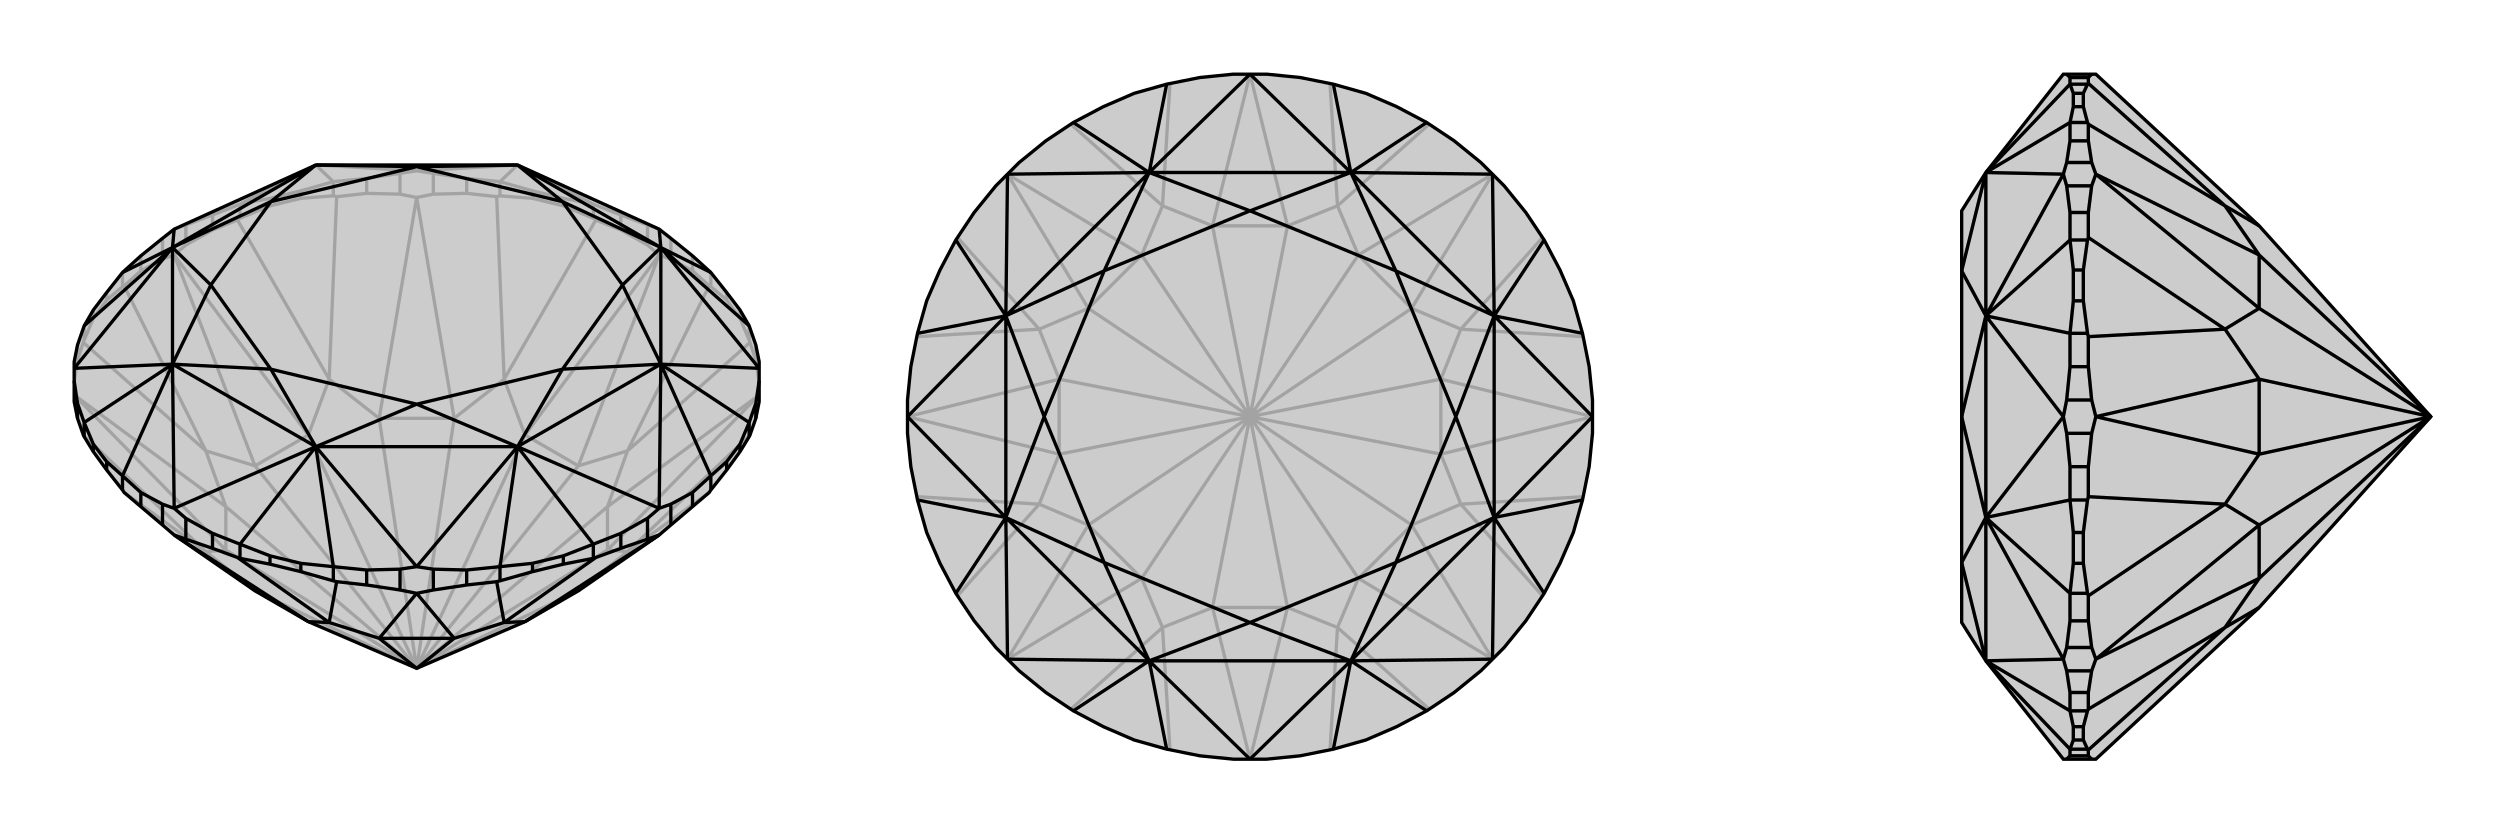
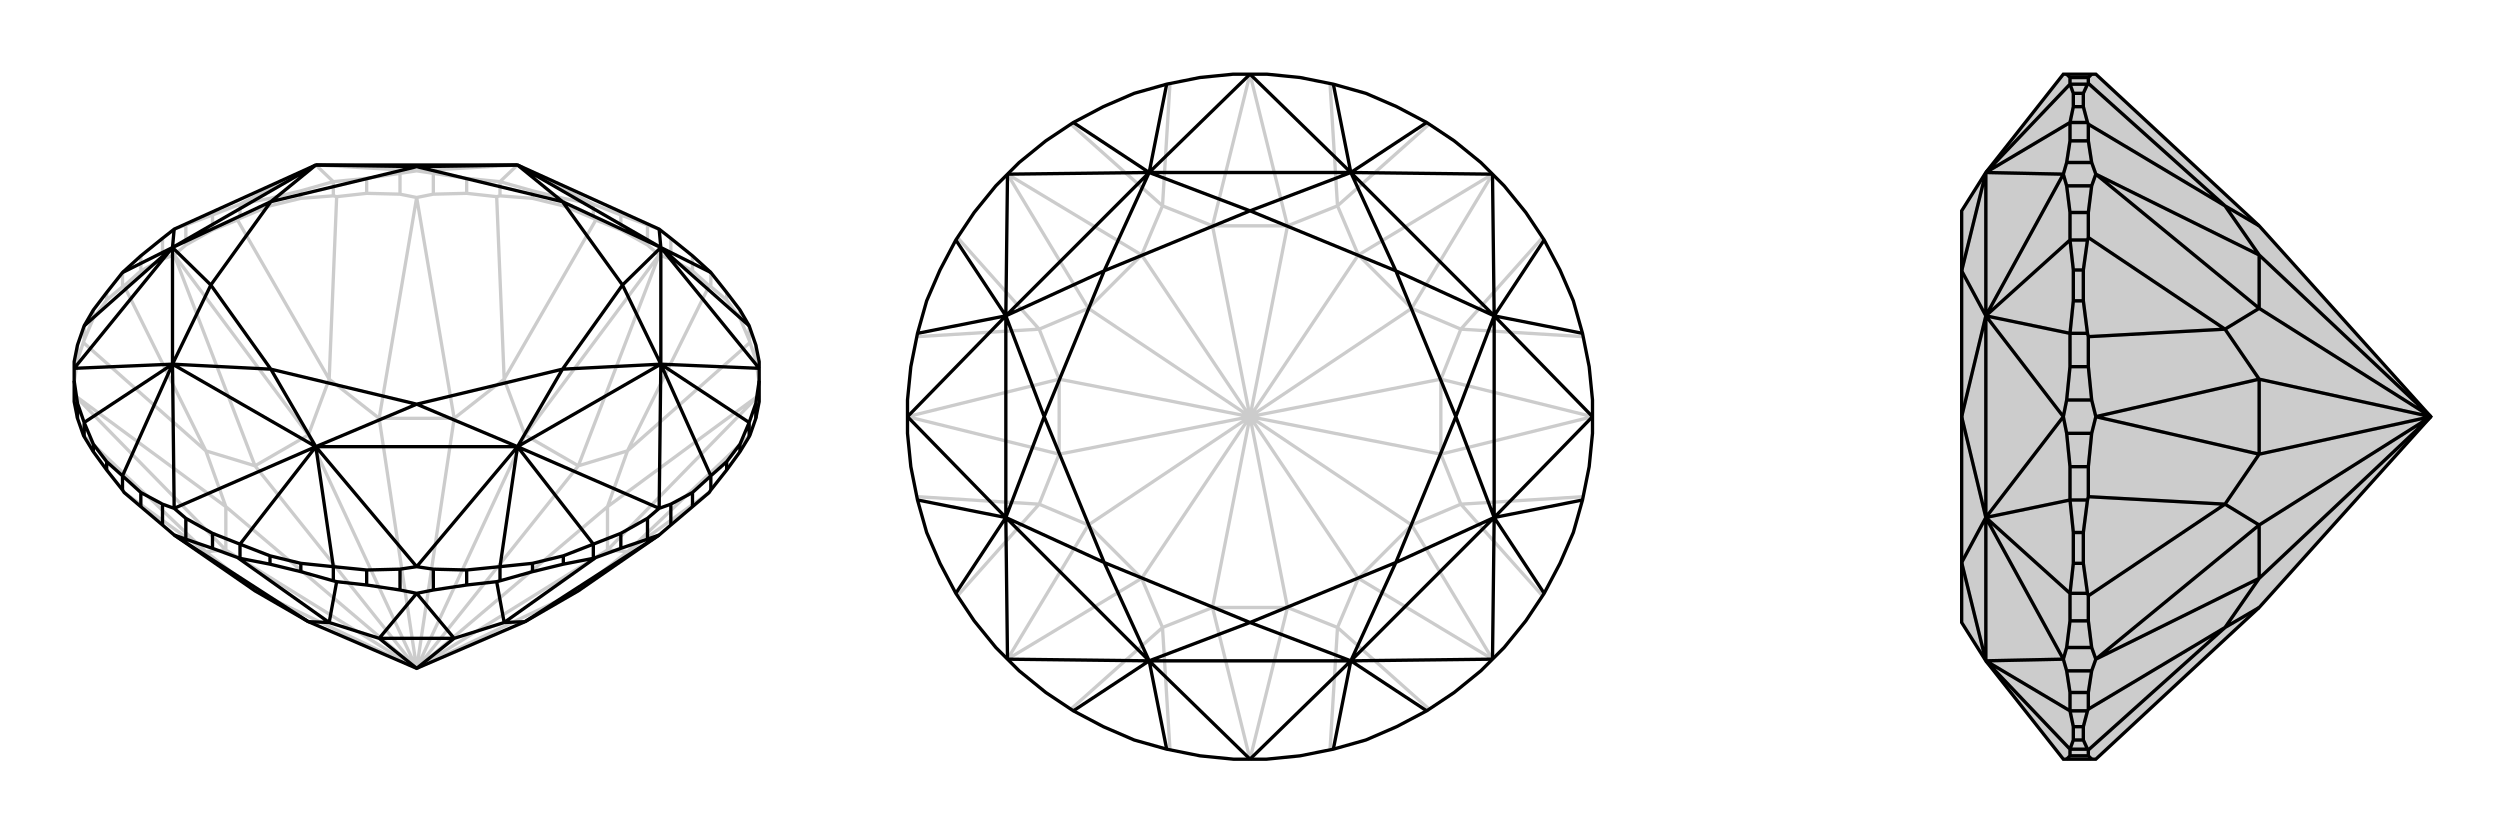
<svg xmlns="http://www.w3.org/2000/svg" viewBox="0 0 3000 1000">
  <g stroke="currentColor" stroke-width="4" fill="none" transform="translate(0 -38)">
-     <path fill="currentColor" stroke="none" fill-opacity=".2" d="M370,784L306,747L209,680L195,668L169,646L149,629L147,626L128,602L112,580L101,562L100,560L93,540L89,520L89,495L89,480L89,472L93,452L101,429L112,410L128,389L147,365L169,345L195,324L209,313L379,236L621,236L791,313L805,324L831,345L853,365L872,389L888,410L899,429L907,452L911,472L911,480L911,495L911,520L907,540L900,560L899,562L888,580L872,602L853,626L851,629L831,646L805,668L791,680L694,747L630,784L500,840z" />
    <path stroke-opacity=".2" d="M500,840L694,747M500,840L729,698M500,840L729,646M500,840L694,597M500,840L630,560M500,840L545,540M500,840L455,540M500,840L370,560M500,840L306,597M500,840L271,646M500,840L306,747M500,840L271,698M729,646L729,698M630,560L694,597M455,540L545,540M306,597L370,560M271,698L271,646M694,747L753,700M729,646L753,579M729,646L911,512M630,560L605,493M630,560L791,344M455,540L395,493M455,540L500,275M306,597L247,579M306,597L209,344M271,698L247,700M271,698L89,512M306,747L247,700M729,698L753,700M729,698L911,512M694,597L753,579M694,597L791,344M545,540L605,493M545,540L500,275M370,560L395,493M370,560L209,344M271,646L247,579M271,646L89,512M753,700L851,629M753,700L900,560M753,579L900,449M753,579L851,381M605,493L715,302M605,493L596,274M395,493L404,274M395,493L285,302M247,579L149,381M247,579L100,449M247,700L100,560M247,700L149,629M911,497L907,470M900,449L907,470M900,449L899,446M907,470L907,452M899,446L888,420M899,446L899,429M888,420L872,398M888,420L888,410M872,398L853,382M872,398L872,389M851,381L831,363M851,381L853,382M853,382L853,365M831,363L805,349M831,363L831,345M791,344L777,332M791,344L805,349M805,349L805,324M777,332L745,314M777,332L777,308M715,302L745,314M715,302L712,300M745,314L745,296M712,300L676,285M712,300L712,283M676,285L639,276M676,285L676,276M639,276L600,273M639,276L639,267M596,274L560,270M596,274L600,273M600,273L600,256M560,270L520,271M560,270L560,252M500,275L480,271M500,275L520,271M520,271L520,246M480,271L440,270M480,271L480,246M404,274L440,270M404,274L400,273M440,270L440,252M400,273L361,276M400,273L400,256M361,276L324,285M361,276L361,267M324,285L288,300M324,285L324,276M285,302L255,314M285,302L288,300M288,300L288,283M255,314L223,332M255,314L255,296M209,344L195,349M209,344L223,332M223,332L223,308M195,349L169,363M195,349L195,324M149,381L169,363M149,381L147,382M169,363L169,345M147,382L128,398M147,382L147,365M128,398L112,420M128,398L128,389M112,420L101,446M112,420L112,410M100,449L93,470M100,449L101,446M101,446L101,429M93,470L89,497M93,470L93,452M288,283L255,296M255,296L223,308M223,308L209,313M600,256L560,252M560,252L520,246M520,246L500,243M480,246L500,243M480,246L440,252M440,252L400,256M777,308L791,313M777,308L745,296M745,296L712,283M500,243L621,236M500,243L379,236M400,256L361,267M361,267L324,276M288,283L324,276M288,283L379,236M400,256L379,236M712,283L676,276M676,276L639,267M600,256L639,267M600,256L621,236M712,283L621,236" />
    <path d="M370,784L306,747L209,680L195,668L169,646L149,629L147,626L128,602L112,580L101,562L100,560L93,540L89,520L89,495L89,480L89,472L93,452L101,429L112,410L128,389L147,365L169,345L195,324L209,313L379,236L621,236L791,313L805,324L831,345L853,365L872,389L888,410L899,429L907,452L911,472L911,480L911,495L911,520L907,540L900,560L899,562L888,580L872,602L853,626L851,629L831,646L805,668L791,680L694,747L630,784L500,840z" />
    <path d="M500,840L455,804M500,840L545,804M545,804L455,804M370,784L395,785M370,784L209,680M545,804L605,785M545,804L500,750M455,804L395,785M455,804L500,750M630,784L605,785M630,784L791,680M395,785L285,707M395,785L404,736M605,785L596,736M605,785L715,707M209,680L223,685M223,685L255,696M223,685L223,660M285,707L255,696M285,707L288,708M255,696L255,678M288,708L324,715M288,708L288,691M324,715L361,724M324,715L324,705M361,724L400,735M361,724L361,714M404,736L440,740M404,736L400,735M400,735L400,718M440,740L480,746M440,740L440,722M500,750L520,746M500,750L480,746M480,746L480,721M520,746L560,740M520,746L520,721M596,736L560,740M596,736L600,735M560,740L560,722M600,735L639,724M600,735L600,718M639,724L676,715M639,724L639,714M676,715L712,708M676,715L676,705M715,707L745,696M715,707L712,708M712,708L712,691M745,696L777,685M745,696L745,678M791,680L777,685M777,685L777,660M805,668L805,643M831,646L831,629M853,626L853,609M872,602L872,592M888,580L888,571M899,562L899,545M907,540L907,522M93,540L93,522M101,562L101,545M112,580L112,571M128,602L128,592M147,626L147,609M195,668L195,643M169,646L169,629M899,545L907,522M907,522L911,495M712,691L745,678M745,678L777,660M777,660L791,648M400,718L440,722M440,722L480,721M480,721L500,718M195,643L209,648M147,609L169,629M195,643L169,629M805,643L791,648M805,643L831,629M831,629L853,609M520,721L500,718M520,721L560,722M560,722L600,718M223,660L209,648M223,660L255,678M255,678L288,691M89,495L93,522M93,522L101,545M791,313L793,335M911,480L793,475M911,480L793,335M791,648L621,574M791,648L793,475M500,718L379,574M500,718L621,574M209,648L207,475M209,648L379,574M89,480L207,335M89,480L207,475M209,313L207,335M853,365L793,335M899,429L793,335M853,609L872,592M872,592L888,571M899,545L888,571M899,545L793,475M853,609L793,475M600,718L639,714M639,714L676,705M712,691L676,705M712,691L621,574M600,718L621,574M288,691L324,705M324,705L361,714M400,718L361,714M400,718L379,574M288,691L379,574M101,545L112,571M112,571L128,592M147,609L128,592M147,609L207,475M101,545L207,475M101,429L207,335M147,365L207,335M793,335L621,236M793,335L793,475M793,475L621,574M621,574L379,574M379,574L207,475M207,475L207,335M207,335L379,236M793,335L675,280M793,335L747,380M793,475L747,380M793,475L675,481M621,574L675,481M621,574L500,523M379,574L500,523M379,574L325,481M207,475L325,481M207,475L253,380M207,335L253,380M207,335L325,280M379,236L325,280M379,236L500,238M621,236L675,280M621,236L500,238M675,280L747,380M747,380L675,481M675,481L500,523M500,523L325,481M325,481L253,380M253,380L325,280M325,280L500,238M675,280L500,238" />
  </g>
  <g stroke="currentColor" stroke-width="4" fill="none" transform="translate(1000 0)">
-     <path fill="currentColor" stroke="none" fill-opacity=".2" d="M560,93L520,89L500,89L480,89L440,93L400,101L361,112L324,128L288,147L255,169L223,195L209,209L195,223L169,255L147,288L128,324L112,361L101,400L93,440L89,480L89,500L89,520L93,560L101,600L112,639L128,676L147,712L169,745L195,777L209,791L223,805L255,831L288,853L324,872L361,888L400,899L440,907L480,911L500,911L520,911L560,907L600,899L639,888L676,872L712,853L745,831L777,805L791,791L805,777L831,745L853,712L872,676L888,639L899,600L907,560L911,520L911,500L911,480L907,440L899,400L888,361L872,324L853,288L831,255L805,223L791,209L777,195L745,169L712,147L676,128L639,112L600,101z" />
    <path stroke-opacity=".2" d="M500,500L545,729M500,500L630,694M500,500L694,630M500,500L729,545M500,500L729,455M500,500L694,370M500,500L630,306M500,500L545,271M500,500L455,271M500,500L370,306M500,500L306,370M500,500L271,455M500,500L271,545M500,500L306,630M500,500L455,729M500,500L370,694M545,729L455,729M694,630L630,694M729,455L729,545M630,306L694,370M455,271L545,271M306,370L370,306M271,545L271,455M370,694L306,630M545,729L605,753M545,729L500,911M694,630L753,605M694,630L791,791M729,455L753,395M729,455L911,500M630,306L605,247M630,306L791,209M455,271L395,247M455,271L500,89M306,370L247,395M306,370L209,209M271,545L247,605M271,545L89,500M370,694L395,753M370,694L209,791M455,729L395,753M455,729L500,911M630,694L605,753M630,694L791,791M729,545L753,605M729,545L911,500M694,370L753,395M694,370L791,209M545,271L605,247M545,271L500,89M370,306L395,247M370,306L209,209M271,455L247,395M271,455L89,500M306,630L247,605M306,630L209,791M605,753L596,900M605,753L715,851M753,605L851,715M753,605L900,596M753,395L900,404M753,395L851,285M605,247L715,149M605,247L596,100M395,247L404,100M395,247L285,149M247,395L149,285M247,395L100,404M247,605L100,596M247,605L149,715M395,753L285,851M395,753L404,900" />
    <path d="M560,93L520,89L500,89L480,89L440,93L400,101L361,112L324,128L288,147L255,169L223,195L209,209L195,223L169,255L147,288L128,324L112,361L101,400L93,440L89,480L89,500L89,520L93,560L101,600L112,639L128,676L147,712L169,745L195,777L209,791L223,805L255,831L288,853L324,872L361,888L400,899L440,907L480,911L500,911L520,911L560,907L600,899L639,888L676,872L712,853L745,831L777,805L791,791L805,777L831,745L853,712L872,676L888,639L899,600L907,560L911,520L911,500L911,480L907,440L899,400L888,361L872,324L853,288L831,255L805,223L791,209L777,195L745,169L712,147L676,128L639,112L600,101z" />
    <path d="M500,89L621,207M500,89L379,207M791,209L793,379M791,209L621,207M911,500L793,621M911,500L793,379M791,791L621,793M791,791L793,621M500,911L379,793M500,911L621,793M209,791L207,621M209,791L379,793M89,500L207,379M89,500L207,621M209,209L379,207M209,209L207,379M600,101L621,207M712,147L621,207M853,288L793,379M899,400L793,379M899,600L793,621M853,712L793,621M712,853L621,793M600,899L621,793M400,899L379,793M288,853L379,793M147,712L207,621M101,600L207,621M101,400L207,379M147,288L207,379M288,147L379,207M400,101L379,207M621,207L379,207M621,207L793,379M793,379L793,621M793,621L621,793M621,793L379,793M379,793L207,621M207,621L207,379M207,379L379,207M621,207L500,253M621,207L675,325M793,379L675,325M793,379L747,500M793,621L747,500M793,621L675,675M621,793L675,675M621,793L500,747M379,793L500,747M379,793L325,675M207,621L325,675M207,621L253,500M207,379L253,500M207,379L325,325M379,207L500,253M379,207L325,325M500,253L675,325M675,325L747,500M747,500L675,675M675,675L500,747M500,747L325,675M325,675L253,500M253,500L325,325M500,253L325,325" />
  </g>
  <g stroke="currentColor" stroke-width="4" fill="none" transform="translate(2000 0)">
    <path fill="currentColor" stroke="none" fill-opacity=".2" d="M711,729L515,911L510,911L480,911L476,911L383,793L354,747L354,675L354,500L354,325L354,253L383,207L476,89L480,89L510,89L515,89L711,271L917,500z" />
    <path stroke-opacity=".2" d="M917,500L711,306M917,500L711,370M917,500L711,455M917,500L711,545M917,500L711,630M917,500L711,694M711,370L711,306M711,545L711,455M711,694L711,630M711,271L670,247M711,370L670,395M711,370L515,209M711,545L670,605M711,545L515,500M711,694L670,753M711,694L515,791M711,729L670,753M711,306L670,247M711,306L515,209M711,455L670,395M711,455L515,500M711,630L670,605M711,630L515,791M670,247L506,100M670,247L506,149M670,395L506,285M670,395L506,404M670,605L506,596M670,605L506,715M670,753L506,851M670,753L506,900M510,89L506,93M506,100L506,93M506,100L505,101M506,93L484,93M505,101L500,112M505,101L484,101M500,112L500,128M500,112L488,112M500,128L505,147M500,128L488,128M506,149L506,169M506,149L505,147M505,147L484,147M506,169L510,195M506,169L484,169M515,209L510,223M515,209L510,195M510,195L480,195M510,223L506,255M510,223L480,223M506,285L506,255M506,285L505,288M506,255L484,255M505,288L500,324M505,288L484,288M500,324L500,361M500,324L488,324M500,361L505,400M500,361L488,361M506,404L506,440M506,404L505,400M505,400L484,400M506,440L510,480M506,440L484,440M515,500L510,520M515,500L510,480M510,480L480,480M510,520L506,560M510,520L480,520M506,596L506,560M506,596L505,600M506,560L484,560M505,600L500,639M505,600L484,600M500,639L500,676M500,639L488,639M500,676L505,712M500,676L488,676M506,715L506,745M506,715L505,712M505,712L484,712M506,745L510,777M506,745L484,745M515,791L510,805M515,791L510,777M510,777L480,777M510,805L506,831M510,805L480,805M506,851L506,831M506,851L505,853M506,831L484,831M505,853L500,872M505,853L484,853M500,872L500,888M500,872L488,872M500,888L505,899M500,888L488,888M506,900L506,907M506,900L505,899M505,899L484,899M510,911L506,907M506,907L484,907M484,899L484,907M480,911L484,907M484,712L484,745M484,745L480,777M480,777L476,791M484,400L484,440M484,440L480,480M480,480L476,500M484,147L484,169M484,169L480,195M480,195L476,209M480,805L476,791M480,805L484,831M484,831L484,853M480,520L476,500M480,520L484,560M484,560L484,600M480,223L476,209M480,223L484,255M484,255L484,288M480,89L484,93M484,93L484,101M476,791L383,621M476,791L383,793M476,500L383,379M476,500L383,621M476,209L383,207M476,209L383,379M484,853L488,872M488,872L488,888M484,899L488,888M484,899L383,793M484,853L383,793M484,600L488,639M488,639L488,676M484,712L488,676M484,712L383,621M484,600L383,621M484,288L488,324M488,324L488,361M484,400L488,361M484,400L383,379M484,288L383,379M484,101L488,112M488,112L488,128M484,147L488,128M484,147L383,207M484,101L383,207M383,793L383,621M383,621L383,379M383,379L383,207M383,793L354,675M383,621L354,675M383,621L354,500M383,379L354,500M383,379L354,325M383,207L354,325" />
    <path d="M711,729L515,911L510,911L480,911L476,911L383,793L354,747L354,675L354,500L354,325L354,253L383,207L476,89L480,89L510,89L515,89L711,271L917,500z" />
    <path d="M917,500L711,694M917,500L711,630M917,500L711,545M917,500L711,455M917,500L711,370M917,500L711,306M711,630L711,694M711,455L711,545M711,306L711,370M711,729L670,753M711,630L670,605M711,630L515,791M711,455L670,395M711,455L515,500M711,306L670,247M711,306L515,209M711,694L670,753M711,694L515,791M711,545L670,605M711,545L515,500M711,370L670,395M711,370L515,209M711,271L670,247M670,753L506,900M670,753L506,851M670,605L506,715M670,605L506,596M670,395L506,404M670,395L506,285M670,247L506,149M670,247L506,100M510,911L506,907M506,900L506,907M506,900L505,899M506,907L484,907M505,899L500,888M505,899L484,899M500,888L500,872M500,888L488,888M500,872L505,853M500,872L488,872M506,851L506,831M506,851L505,853M505,853L484,853M506,831L510,805M506,831L484,831M515,791L510,777M515,791L510,805M510,805L480,805M510,777L506,745M510,777L480,777M506,715L506,745M506,715L505,712M506,745L484,745M505,712L500,676M505,712L484,712M500,676L500,639M500,676L488,676M500,639L505,600M500,639L488,639M506,596L506,560M506,596L505,600M505,600L484,600M506,560L510,520M506,560L484,560M515,500L510,480M515,500L510,520M510,520L480,520M510,480L506,440M510,480L480,480M506,404L506,440M506,404L505,400M506,440L484,440M505,400L500,361M505,400L484,400M500,361L500,324M500,361L488,361M500,324L505,288M500,324L488,324M506,285L506,255M506,285L505,288M505,288L484,288M506,255L510,223M506,255L484,255M515,209L510,195M515,209L510,223M510,223L480,223M510,195L506,169M510,195L480,195M506,149L506,169M506,149L505,147M506,169L484,169M505,147L500,128M505,147L484,147M500,128L500,112M500,128L488,128M500,112L505,101M500,112L488,112M506,100L506,93M506,100L505,101M505,101L484,101M506,93L510,89M506,93L484,93M484,101L484,93M484,93L480,89M484,288L484,255M484,255L480,223M480,223L476,209M484,600L484,560M484,560L480,520M480,520L476,500M484,853L484,831M484,831L480,805M480,805L476,791M480,195L476,209M480,195L484,169M484,169L484,147M480,480L476,500M480,480L484,440M484,440L484,400M480,777L476,791M480,777L484,745M484,745L484,712M480,911L484,907M484,907L484,899M476,209L383,379M476,209L383,207M476,500L383,621M476,500L383,379M476,791L383,793M476,791L383,621M484,147L488,128M488,128L488,112M484,101L488,112M484,101L383,207M484,147L383,207M484,400L488,361M488,361L488,324M484,288L488,324M484,288L383,379M484,400L383,379M484,712L488,676M488,676L488,639M484,600L488,639M484,600L383,621M484,712L383,621M484,899L488,888M488,888L488,872M484,853L488,872M484,853L383,793M484,899L383,793M383,207L383,379M383,379L383,621M383,621L383,793M383,207L354,325M383,379L354,325M383,379L354,500M383,621L354,500M383,621L354,675M383,793L354,675" />
  </g>
</svg>